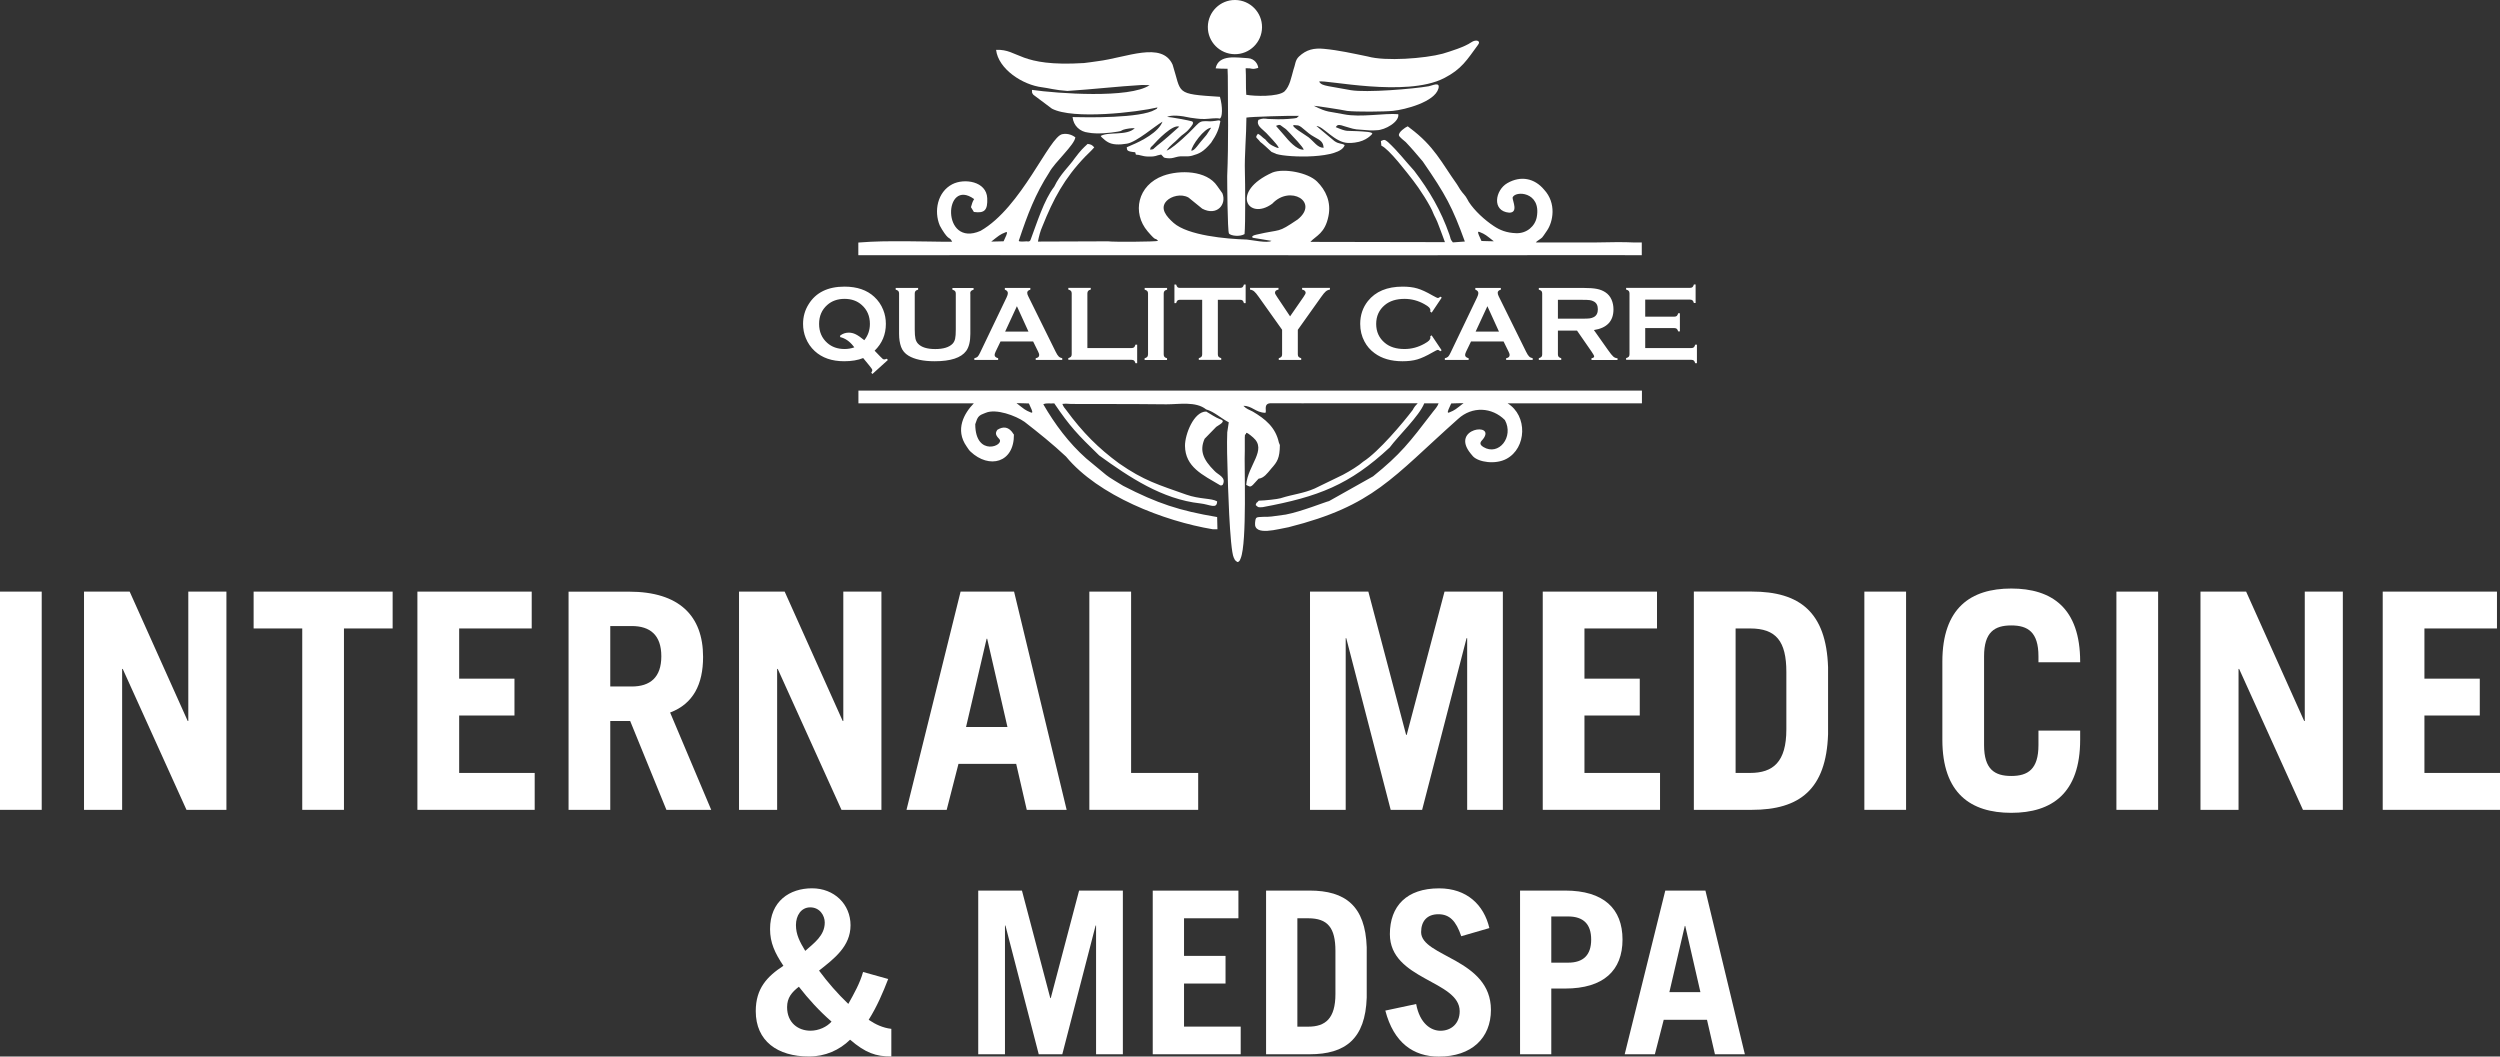
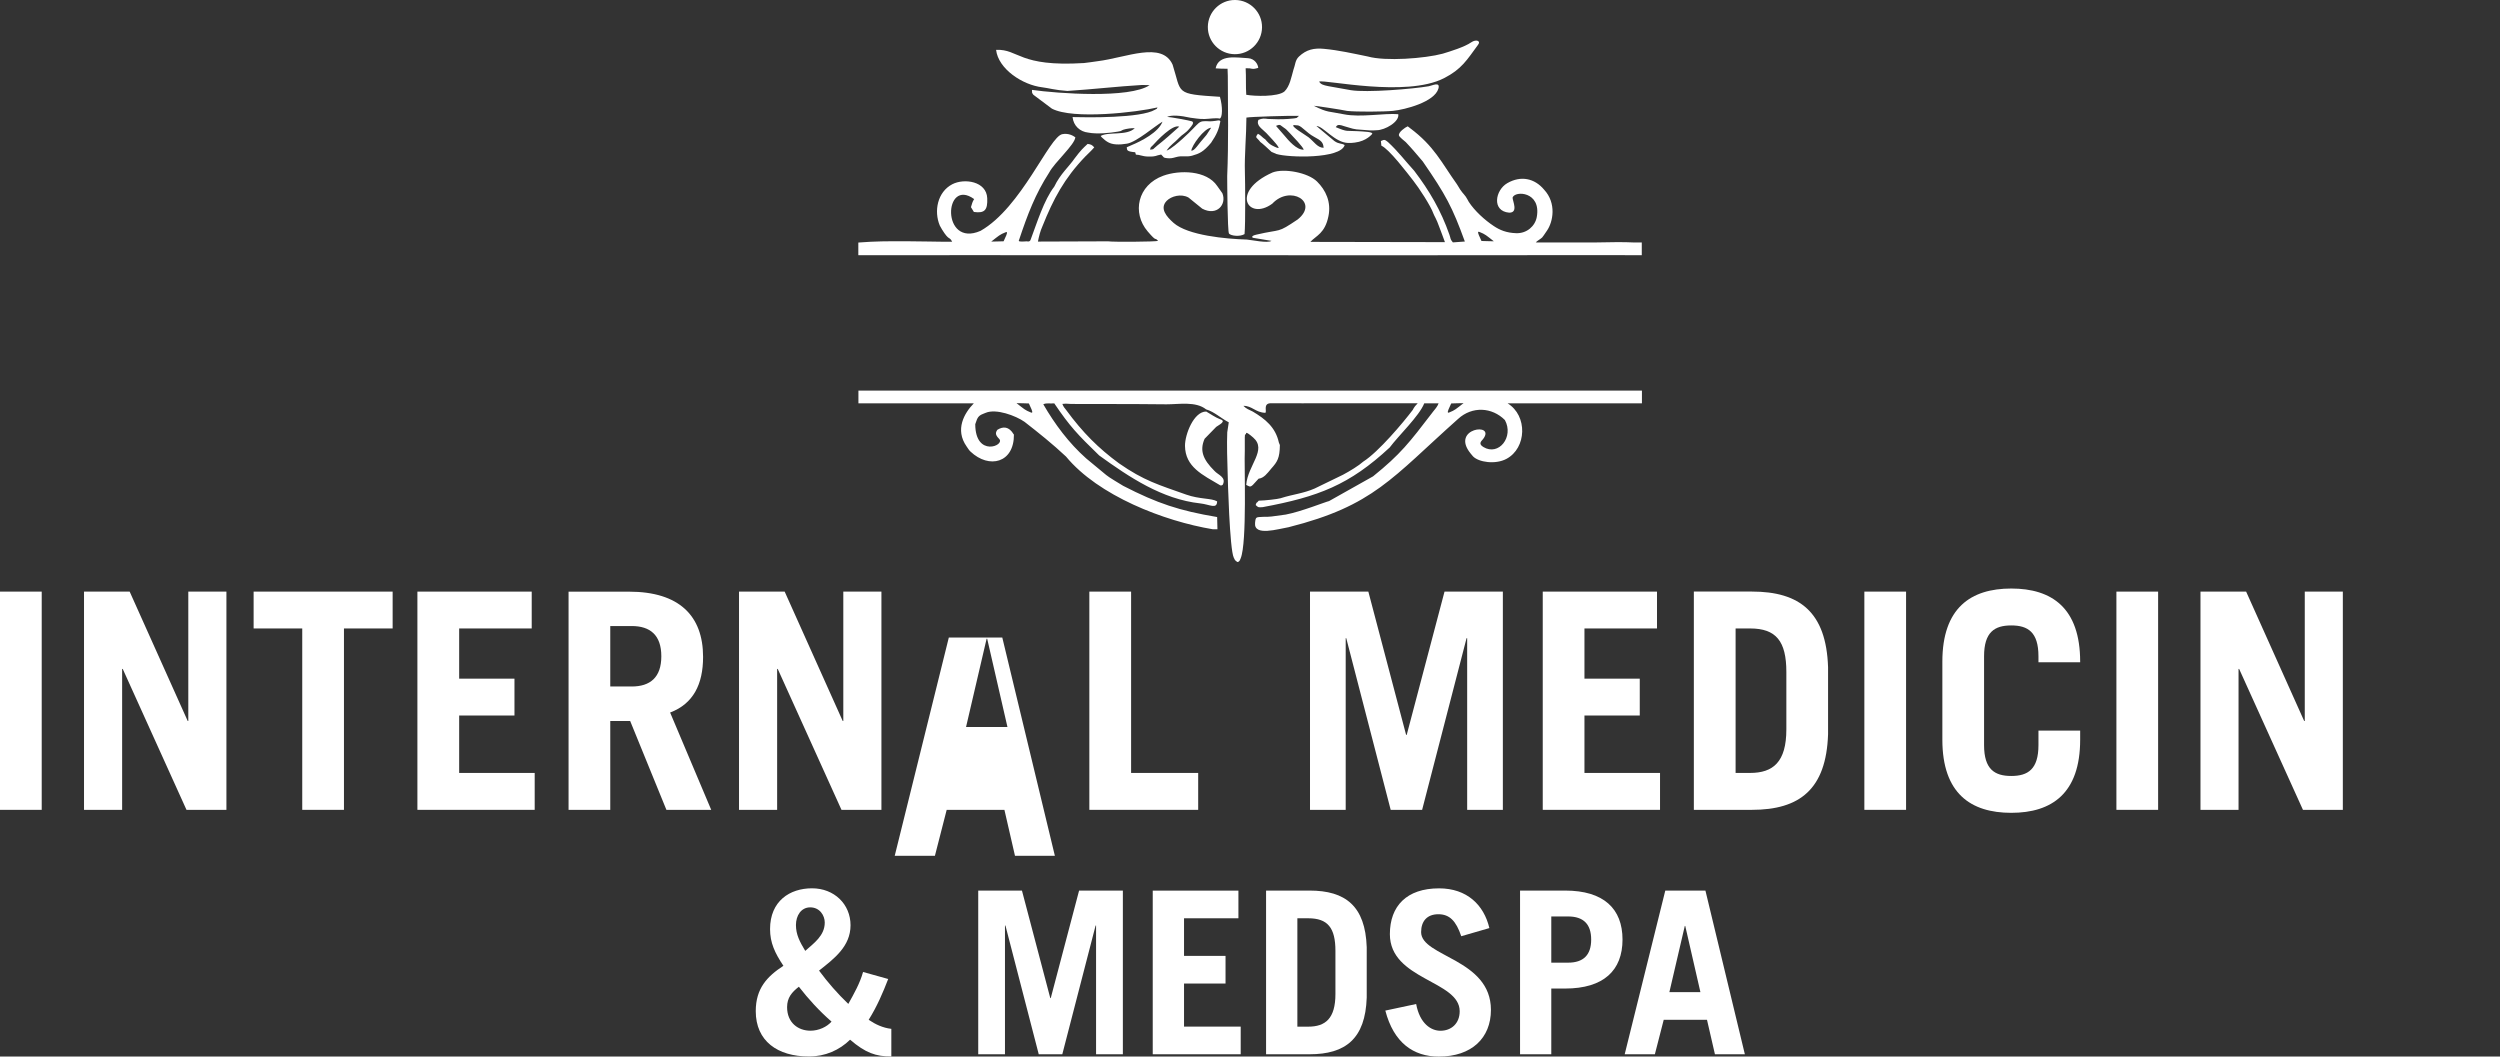
<svg xmlns="http://www.w3.org/2000/svg" id="Layer_2" data-name="Layer 2" viewBox="0 0 494.54 209">
  <rect x="0" y="0" width="494.54" height="209" fill="#333333" stroke="none" />
  <defs>
    <style> .cls-1 { fill-rule: evenodd; } .cls-1, .cls-2 { fill: #fff; } </style>
  </defs>
  <g id="Layer_1-2" data-name="Layer 1">
    <g>
      <path class="cls-2" d="M333.28,183.17h.09l3,13.09h-6.14l3.05-13.09ZM327.36,208.55l1.75-6.82h8.56l1.57,6.82h5.92l-7.8-32.38h-7.94l-8.03,32.38h5.96Z" />
      <path class="cls-2" d="M306.87,181.29h3.32c3.05,0,4.57,1.53,4.57,4.57s-1.52,4.57-4.57,4.57h-3.32v-9.15ZM306.87,208.55v-13h2.74c7.62,0,11.35-3.59,11.35-9.69s-3.72-9.69-11.35-9.69h-8.92v32.38h6.19Z" />
      <path class="cls-2" d="M256.64,181.65h2.15c3.86,0,5.38,1.88,5.38,6.46v8.52c0,4.84-1.97,6.46-5.38,6.46h-2.15v-21.44ZM250.45,208.55h8.61c7.09,0,11.03-3.05,11.3-11.21v-9.96c-.27-8.16-4.22-11.21-11.3-11.21h-8.61v32.38Z" />
      <path class="cls-2" d="M155.7,199.23c0-1.88.94-2.96,2.33-4.04,1.88,2.42,3.99,4.75,6.46,6.9-.9,1.03-2.51,1.8-4.17,1.8-2.38,0-4.62-1.53-4.62-4.66M160.28,179.49c1.88,0,2.87,1.61,2.87,3,0,2.6-2.15,4.08-3.86,5.61-1.08-1.79-1.84-3.23-1.84-5.11s1.03-3.5,2.82-3.5ZM170.73,192.27c-.63,2.24-1.75,4.22-2.92,6.32-2.11-2.02-4.04-4.22-5.79-6.59,3.01-2.38,6.23-4.8,6.23-8.97s-3.23-7.31-7.62-7.31-8.3,2.51-8.3,8.07c0,2.69.94,4.71,2.64,7.26-3.23,2.11-5.47,4.48-5.47,8.97,0,5.92,4.3,8.97,10.54,8.97,3.18,0,6.01-1.25,8.12-3.32,3.05,2.6,5.07,3.32,8.16,3.32v-5.47c-1.66-.18-3.18-.9-4.48-1.79,1.66-2.65,2.82-5.38,3.86-8.07l-4.98-1.39Z" />
      <path class="cls-2" d="M294.62,183.58c-1.08-4.58-4.44-7.85-9.95-7.85-6.41,0-9.73,3.5-9.73,9.06,0,9.06,13.81,9.15,13.81,15.25,0,2.42-1.66,3.86-3.81,3.86-1.84,0-4.08-1.39-4.8-5.29l-6.1,1.3c1.66,6.37,5.56,9.1,10.58,9.1,6.5,0,10.31-3.68,10.31-9.24,0-10.13-13.81-10.49-13.81-15.38,0-2.2,1.21-3.54,3.41-3.54s3.5,1.3,4.53,4.35l5.56-1.61Z" />
      <polygon class="cls-2" points="245.43 208.55 245.43 203.08 234.22 203.08 234.22 194.56 242.43 194.56 242.43 189.09 234.22 189.09 234.22 181.65 244.98 181.65 244.98 176.18 228.03 176.18 228.03 208.55 245.43 208.55" />
      <polygon class="cls-2" points="198.8 208.55 198.8 183.08 198.89 183.08 205.48 208.55 210.14 208.55 216.73 183.08 216.82 183.08 216.82 208.55 222.12 208.55 222.12 176.18 213.46 176.18 207.86 197.43 207.76 197.43 202.16 176.18 193.51 176.18 193.51 208.55 198.8 208.55" />
-       <path class="cls-2" d="M195.16,126.35h.12l4.01,17.46h-8.19l4.07-17.46ZM187.27,160.2l2.33-9.09h11.42l2.09,9.09h7.89l-10.4-43.17h-10.58l-10.7,43.17h7.95Z" />
+       <path class="cls-2" d="M195.16,126.35h.12l4.01,17.46h-8.19l4.07-17.46ZM187.27,160.2h11.42l2.09,9.09h7.89l-10.4-43.17h-10.58l-10.7,43.17h7.95Z" />
      <path class="cls-2" d="M343.33,124.32h2.87c5.14,0,7.17,2.51,7.17,8.61v11.36c0,6.46-2.63,8.61-7.17,8.61h-2.87v-28.58ZM335.07,160.2h11.48c9.45,0,14.71-4.07,15.07-14.95v-13.28c-.36-10.88-5.62-14.95-15.07-14.95h-11.48v43.17Z" />
      <path class="cls-2" d="M120.72,123.84h4.24c3.65,0,5.86,1.79,5.86,5.98s-2.21,5.98-5.86,5.98h-4.24v-11.96ZM140.69,160.2l-8.13-19.25c4.6-1.73,6.52-5.62,6.52-11,0-8.13-4.72-12.91-14.65-12.91h-11.96v43.17h8.25v-17.58h3.94l7.17,17.58h8.85Z" />
-       <polygon class="cls-2" points="494.54 160.2 494.54 152.9 479.59 152.9 479.59 141.54 490.54 141.54 490.54 134.25 479.59 134.25 479.59 124.32 493.94 124.32 493.94 117.03 471.34 117.03 471.34 160.2 494.54 160.2" />
      <polygon class="cls-2" points="442.82 160.2 442.82 132.33 442.94 132.33 455.56 160.2 463.45 160.2 463.45 117.03 455.92 117.03 455.92 142.62 455.8 142.62 444.32 117.03 435.29 117.03 435.29 160.2 442.82 160.2" />
      <rect class="cls-2" x="418.66" y="117.03" width="8.25" height="43.17" />
      <path class="cls-2" d="M392.48,129.82c0-4.79,2.09-6.1,5.38-6.1s5.38,1.32,5.38,6.1v1.19h8.25v-.12c0-10.64-5.62-14.47-13.63-14.47s-13.63,3.83-13.63,14.47v15.43c0,10.64,5.62,14.47,13.63,14.47s13.63-3.83,13.63-14.47v-1.79h-8.25v2.87c0,4.78-2.09,6.1-5.38,6.1s-5.38-1.32-5.38-6.1v-17.58Z" />
      <rect class="cls-2" x="368.8" y="117.03" width="8.25" height="43.17" />
      <polygon class="cls-2" points="328.38 160.2 328.38 152.9 313.43 152.9 313.43 141.54 324.37 141.54 324.37 134.25 313.43 134.25 313.43 124.32 327.78 124.32 327.78 117.03 305.18 117.03 305.18 160.2 328.38 160.2" />
      <polygon class="cls-2" points="266.2 160.2 266.2 126.24 266.31 126.24 275.1 160.2 281.32 160.2 290.11 126.24 290.23 126.24 290.23 160.2 297.29 160.2 297.29 117.03 285.75 117.03 278.27 145.37 278.15 145.37 270.68 117.03 259.14 117.03 259.14 160.2 266.2 160.2" />
      <polygon class="cls-2" points="237.02 160.2 237.02 152.9 223.75 152.9 223.75 117.03 215.49 117.03 215.49 160.2 237.02 160.2" />
      <polygon class="cls-2" points="153.73 160.2 153.73 132.33 153.85 132.33 166.46 160.2 174.36 160.2 174.36 117.03 166.82 117.03 166.82 142.62 166.7 142.62 155.22 117.03 146.19 117.03 146.19 160.2 153.73 160.2" />
      <polygon class="cls-2" points="105.77 160.2 105.77 152.9 90.83 152.9 90.83 141.54 101.77 141.54 101.77 134.25 90.83 134.25 90.83 124.32 105.18 124.32 105.18 117.03 82.57 117.03 82.57 160.2 105.77 160.2" />
      <polygon class="cls-2" points="50.17 117.03 50.17 124.32 59.79 124.32 59.79 160.2 68.04 160.2 68.04 124.32 77.67 124.32 77.67 117.03 50.17 117.03" />
      <polygon class="cls-2" points="24.16 160.2 24.16 132.33 24.28 132.33 36.89 160.2 44.79 160.2 44.79 117.03 37.25 117.03 37.25 142.62 37.13 142.62 25.65 117.03 16.62 117.03 16.62 160.2 24.16 160.2" />
      <rect class="cls-2" y="117.03" width="8.25" height="43.17" />
      <path class="cls-1" d="M234.41,88.19c.05,4.21,3.49,5.75,7,7.83.38.03.31-.06.47-.13.76-1.51-.94-1.93-1.66-2.76-2.24-2.23-2.95-4-1.93-6.33l2.3-2.36c.53-.4,2.15-1.11.72-1.53-.8-.28-1.91-1.05-2.7-1.5-2.46-.02-4.22,4.54-4.2,6.79M201.1,79.76c1.46,1.14,1.69,1.39,2.79,1.82.23.11.47.13.17-.59l-.53-1.18c-.82-.01-1.59-.07-2.43-.06ZM289.5,79.76c-1.46,1.14-1.7,1.39-2.79,1.82-.23.11-.47.13-.17-.59l.53-1.18c.82-.01,1.6-.07,2.43-.06ZM200.53,85.93c-.95-1.62-2.12-1.6-3.23-.91-.43.61-.42,1.01.35,1.8,1.26,1.29-4.71,3.74-4.73-2.91.35-.83.33-1.6,1.55-2.04.16-.06.35-.14.52-.21,2.05-.87,5.92.56,7.67,1.78,2.83,2.2,5.6,4.42,8.21,6.87,6.39,7.75,19.37,12.78,29.06,14.39h.9s-.06-2.42-.06-2.42c-7.48-1.26-11.81-2.69-18.58-6.17-.53-.33-2.93-1.74-3.37-2.15l-3.96-3.28c-3.43-3.05-6.19-6.75-8.48-10.71.69-.31,1.25-.09,2.17-.18,3.13,4.61,4.54,6.09,8.88,10.3,5.97,4.31,12.47,8.67,19.99,9.49,1.92.21,3.3,1.22,3.35-.4-1.12-.66-3.43-.39-6.12-1.34-5.43-1.93-8.36-2.74-13.3-6.19-4.02-2.95-7.15-6.05-10.44-10.54-.36-.44-.53-.62-.76-1.21l.69-.05,1.1.06,12.53.02c2.09.01,4.18.04,6.27.05,2.48.01,5.79-.64,7.85,1,1.69.51,2.94,1.77,4.48,2.56l-.3,1.98c-.1,2.16,0,6.05.08,8.12.02,1.05.39,15.06,1.21,16.67.21.38.13.49.71.87.42-.03.51-.39.65-.72,1.3-3.1.67-18.6.82-21.26v-2.7c.1-.74-.12-.33.25-.65.04-.07-.28-.77,1.41.7,2.81,2.45-1.08,5.45-1.38,9.37.6.28.73.55,1.32,0l1.13-1.23c1.05-.1,1.77-1.12,2.42-1.89.03-.03.07-.08.09-.11,1.21-1.35,1.67-2.07,1.7-4.65l-.2-.5c-.66-3.03-2.7-4.66-5.17-6.13-.73-.36-1.28-.54-1.85-1.13,1.72-.02,2.38,1.31,4.32,1.38.41-.12-.49-1.82,1.02-1.89h4.99c.92.01,1.85.02,2.83,0h.04s21.29,0,21.29,0l-.53.58c-.22.26-.33.53-.45.73-1.88,2.5-6.78,8.32-9.79,10.23-.9.81-2.66,1.88-4.01,2.6l-5.62,2.73c-2.2.96-4.33,1.16-6.58,1.87-.03.01-.08.03-.11.04-.68.19-3.12.47-4.36.49-.67.84-.27-.07-.61.86.51.48.48.49,1.39.42,11.01-2.05,17.15-4.39,25.13-11.81,1.73-2.33,5.85-6.23,6.83-8.73h2.84c-.22.64-.75,1.22-1.16,1.73-.02.03-.06.07-.08.11-4.55,5.93-6.27,8.21-11.73,12.61l-8.7,4.89c-.61.12-5.58,2.11-8.57,2.67l-2.79.38c-.55.05-.92.08-1.47.06-1.64.1-1.68-.09-1.81,1.21-.27,2.71,4.56,1.19,6.63.85,16.86-4.26,20.43-9.75,33.53-21.42,2.79-2.56,6.71-2.33,9.26.22,1.82,3.33-1.21,7.17-4.25,5.34-1.12-.67-.35-1.21-.07-1.57,2.63-3.39-6.58-2.2-2.45,2.86.18.22.35.44.46.55,1.12,1.17,4.44,1.67,6.62.5,4.01-2.14,4.22-8.54.22-10.99h26.58v-2.52h-154.99v2.52h22.83c-1.89,1.94-3.79,5.19-1.42,8.55.33.46.43.69.76,1,3.68,3.48,8.65,2.26,8.59-3.4Z" />
      <path class="cls-1" d="M258.84,27.15c-.67-.51-3.63-2.21-2.91-2.41l.86.07c.8.22,1.7,1.47,3.12,2.23,1.47.78,1.85,1.14,1.92,2.2-1.23-.02-1.89-1.23-2.99-2.09M257.91,29.61c-1.42.09-3.05-1.85-3.89-2.86l-1.5-1.72s-.07-.09-.1-.13c.95-.42.82-.09,1.61.4.27.17.5.35,1.17,1.09.6.66,2.53,2.62,2.71,3.23ZM246.57,23.26c.63-.16,8.78-.41,10.4-.34-.69.5.05.42-2.18.61-1.17.1-2.79.06-3.97,0-.76-.11-1.16-.12-1.88.18-.49,1.12.68,1.71,1.56,2.61.55.57,2.06,2.17,2.32,2.67.13.16.47.65-1.19-.22-.93-.49-1.34-1.34-1.49-1.3-.49-.35-.78-.76-1.3-1.01-.7.88-.19.69.46,1.62.43.29,1.53,1.31,2.22,1.96.18.1.85.39.96.42,2.39.74,12.7,1.01,13.52-1.76-.6-.4-1.11-.14-2.05-.81l-3.54-2.96c1.31-.02,3.64,3.32,6.31,3.35.39,0,.87,0,1.27-.07,2.39-.29,3.41-1.7,3.44-1.7.28-.43-1.58-.48-2.88-.56-2.25-.14-1.9.22-4.32-.8.25-.19.15-.73,1.66-.19,1.63.46,1.83.64,3.44.71,1.49.11,1.81.19,3.01.09,1.6,0,4.54-1.66,4.26-3.17-2.69-.24-7.48.69-10.75.02-3-.62-3.17-.27-5.95-1.68.09-.05,5.43.76,6.59,1.01,1.71.21,7.33.17,9.07-.01,2.36-.24,8.22-1.74,8.98-4.4.42-1.47-1.25-.58-1.9-.47-3.1.54-12.32,1.3-15.42.78l-4.43-.79c-1.05-.21-1.54-.37-1.84-.91,1.12-.45,17.16,3.17,24.67-.66,3.53-1.79,4.58-3.65,6.75-6.6.65-.8-.38-1.17-1.33-.51-1.32.92-4.04,1.76-5.65,2.25-3.47.94-11.31,1.55-14.84.55-3.05-.62-5.68-1.23-8.65-1.51-1.97-.19-3.47.14-4.94,1.52-.79.75-.7,1.6-1.11,2.67-.41,1.4-.69,3.2-1.77,4.25-1.32,1.09-5.91.95-7.55.65-.12-1.64-.01-3.48-.12-5.25l.79.02c.83.18.88.12,1.7-.09-.04-.7-.69-1.84-2.03-1.92-2.11-.08-5.8-.87-6.4,2.01l1.08.06,1.28.02.05,1.42c.03,6.18.16,13.25-.12,19.84,0,.75.05,10.81.35,11.34.35.44,2.11.69,3.08.11.2-1.94.13-10.44.07-12.27-.1-3.33.29-7.27.3-10.77Z" />
      <path class="cls-1" d="M228.83,28.88c-.92.72-.43.64-1.34.72.22-.7.05-.32.58-.88.77-.89,3.95-4.22,5.2-3.66-1.37,1.24-3,2.69-4.45,3.82M235.66,29.82c.06-1.02,2.54-4.45,3.93-4.56l-.92,1.42c-1.87,2.1-2.26,3.09-3.01,3.14ZM239.61,28.18c1.07-1.54,1.54-2.71,1.8-4.19-.14-.25-.31-.19-.93-.09l-.61.07-.48.03c-2.69-.15-1.64.02-5.45,3.44-.71.63-2.33,2.09-3.18,2.36.77-1.16,1.52-1.49,2.55-2.6.59-.63,1.19-.8,2-1.78.43-.53.98-1.1.51-1.41-.57-.19-4.25-.86-4.95-.89.89-.42,2.65-.27,4.63.17.97.1,1.51.27,2.82.25.85-.02,2.32-.27,2.94-.08.58-.12.63-2.36.06-4.31-9.02-.57-7.53-.61-9.36-6.36-2.12-4.68-9.14-1.39-14.85-.68-1.03.13-1.81.28-2.68.36-12.96.81-12.85-2.79-17.39-2.61.45,3.81,5.25,6.95,9.14,7.41,1.13.13,2.56.56,4.96.72,4.89-.31,10.08-.91,14.76-1.18l1.52.03c-3.95,2.7-18.23,1.66-23.28.94.04.56-.08.5.28.97l3.66,2.74c4.21,2.21,16.9.71,20.89-.24-.26.45.12.09-.48.45-2.83,1.7-13.44,1.54-16.32,1.46.18,1.73,1.47,2.9,3.1,3.07,1.74.34,4.24.08,5.86-.19.99-.17.46-.16,1.09-.38.55-.19,1.71-.35,2.26-.3-1.62,1.57-5.18.63-6.76,1.54.03.04.09.05.1.12.02.07.08.09.1.12.89.86,1.59,1.34,2.84,1.42.73.05,1.46-.02,2.17-.14,1.91-.32,5.53-3.49,7.03-4.35-.78,2.08-4.11,3.82-6.18,4.67l-.89.39c.09.58-.1.82,1.67.99l.14.47c.79,0,1.19.34,2.4.38,1.64.05,1.45-.2,2.59-.4.69.64.32.61,1.17.72.67.08,1.12-.02,1.7-.19,1.37-.4,2.1.02,3.25-.3,1.46-.42,2.22-.72,3.8-2.6Z" />
      <path class="cls-1" d="M196.1,47.78c1.45-1.14,1.69-1.39,2.79-1.82.23-.11.47-.13.17.59l-.53,1.18c-.82.01-1.6.06-2.43.06M295.49,47.72c-1.45-1.14-1.69-1.39-2.79-1.82-.23-.11-.47-.13-.17.59l.53,1.18c.82.01,1.6.06,2.43.06ZM169.78,47.98c3.5-.27,5.79-.26,9.28-.26,3.07,0,6.2.12,9.29.1-.57-1.14-.55-.06-2.01-2.43l-.43-.76c-1.22-2.88-.45-6.67,2.46-8.18,2.39-1.24,6.78-.59,6.92,2.76.1,2.36-.52,3.02-2.64,2.72l-.58-.95c.23-.72.25-.99.63-1.6-6.04-4.37-6.54,9.7,1.26,6.29,8.14-4.62,13.61-18.69,16.19-19.13,1.23-.24,2.15.32,2.57.62-.13,1.49-4.12,4.97-5.16,6.95-2.77,4.3-4.27,8.27-5.96,13.31-.2.37.02.43,1.53.32.07,0,.58.19.75-.34,1.23-3.26,2.63-7.84,4.67-10.48,1.18-2.5,3.02-4.08,4.01-5.56,1.29-1.7,1.57-1.94,2.59-2.89.66.09.84.17,1.31.68-.55.66-1.29,1.32-1.76,1.8-4.19,4.36-6.34,8.45-8.48,13.79-.44.96-.72,2.1-.9,3.05l13.89-.05c.82.15,9.46.1,9.88-.09-.83-.9-.08.44-2.06-1.87-3.14-3.67-2.02-9.17,3.09-11.02,3.18-1.15,8.56-1.11,10.67,2.04.34.5.68.98,1.01,1.42.91,2.19-1.06,4.6-3.98,3.06l-2.71-2.2c-1.48-.83-3.44-.25-4.31.64-1.46,1.5-.05,3.13,1.35,4.37,2.83,2.5,10.42,3.18,14.49,3.3,1.12.1,4.06.76,4.89.26l-3.69-.61s-.58-.33.68-.62c5.14-1.2,3.99-.18,8.19-3.01,4.3-3.46-1.51-6.88-5.03-3.12-4.73,3.48-8.49-2.36.05-6.17,2.24-.87,7,.01,8.8,1.79,1.74,1.72,2.83,4.06,2.26,6.85-.69,3.42-2.43,3.85-3.58,5.09l26.62.05c-.32-.97-.76-1.99-1.11-2.98-.58-1.66-1-2.2-1.16-2.65-.53-1.53-2.87-5.12-4-6.54-1.16-1.48-4.77-6.25-6.3-6.91l-.1-.92c.76-.38.82-.23,1.39.19,2.01,1.85,3.42,3.75,5.2,5.69,3.02,3.97,5.28,7.83,6.97,12.65.32.92.11.81.68,1.52l2.37-.17c-2.48-6.84-3.76-9.22-8.33-15.85-1.18-1.39-2.1-2.49-3.35-3.81-.26-.24-1.3-1.01-1.36-1.34-.11-.65,1.25-1.59,1.74-1.79l.33.25s.08.06.11.09c4.83,3.6,6.21,6.8,9.31,11.14,1.02,1.76,1.16,1.64,1.74,2.44.24.33.42.76.58,1.01,1.16,1.79,3.16,3.61,4.96,4.8,1.17.78,2.49,1.35,4.45,1.41,2.06.06,3.71-1.37,4.05-3.2.92-5.07-4.36-5.27-4.79-3.83.03.74,1.17,2.98-.67,2.97-3.51-.3-2.76-4.47-.37-5.84,2.68-1.54,5.39-.97,7.28,1.29,2.49,2.69,1.77,6.36.57,8.1-1.22,1.77-.7,1.18-1.93,2.07l-.29.25c.07,0,.15.02.23.02h11.71c2.84-.06,5.52-.1,7.32,0h1.71v2.52h-.29c-1.78-.05-66.03.07-77.13,0h-45.46c-6.64-.02-12.14,0-17.75,0h-14.35v-2.52Z" />
      <path class="cls-1" d="M244.34,0c2.96.03,5.34,2.45,5.31,5.41-.03,2.96-2.45,5.34-5.41,5.31-2.96-.03-5.34-2.45-5.31-5.41.03-2.96,2.45-5.34,5.4-5.31" />
-       <path class="cls-2" d="M325.45,64.94v3.91h9.14c.21,0,.37-.05.48-.15.11-.1.2-.27.27-.52h.34v3.67h-.34c-.07-.25-.16-.42-.27-.52-.11-.1-.27-.15-.48-.15h-12.92v-.34c.25-.07.42-.16.52-.27.1-.11.15-.27.15-.49v-12.04c0-.22-.05-.38-.15-.49-.1-.11-.27-.2-.52-.27v-.34h12.66c.21,0,.37-.05.48-.15.11-.1.2-.27.27-.52h.34v3.67h-.34c-.07-.25-.16-.42-.27-.52-.11-.1-.27-.15-.48-.15h-8.88v3.37h5.77c.21,0,.37-.05.48-.15.11-.1.2-.27.27-.52h.34v3.59h-.34c-.07-.24-.16-.41-.27-.51-.11-.1-.27-.15-.48-.15h-5.77ZM308.18,63.04h4.8c.71,0,1.21-.02,1.5-.06.29-.04.56-.13.81-.26.53-.29.79-.8.79-1.54s-.26-1.26-.79-1.54c-.25-.14-.52-.23-.8-.27-.28-.04-.79-.06-1.51-.06h-4.8v3.74ZM308.18,65.39v4.72c0,.21.05.37.15.48.1.12.27.2.51.27v.34h-4.44v-.34c.25-.07.42-.16.52-.27.1-.11.15-.27.15-.48v-12.05c0-.22-.05-.38-.15-.49-.1-.11-.27-.2-.52-.27v-.34h8.91c1.09,0,1.95.06,2.58.19.64.12,1.19.35,1.67.66.55.36.96.85,1.23,1.47.26.6.38,1.24.38,1.92,0,2.33-1.29,3.69-3.87,4.09l2.77,3.92c.48.69.84,1.13,1.07,1.33.23.2.5.31.83.33v.34h-5.15v-.34c.35-.06.53-.18.53-.37,0-.12-.16-.43-.49-.91l-2.9-4.19h-3.78ZM296.52,65.6l-2.29-5.03-2.33,5.03h4.61ZM297.41,67.55h-6.42l-.97,2.01c-.13.28-.2.5-.2.66,0,.31.23.52.7.64v.34h-4.71v-.34c.28-.06.49-.15.64-.29.15-.14.31-.41.5-.81l5.24-10.93c.17-.35.25-.63.25-.84,0-.32-.2-.55-.6-.69v-.34h5.05v.34c-.41.12-.62.32-.62.61,0,.2.06.43.19.69l5.42,10.97c.23.47.43.78.61.95.17.17.41.28.7.34v.34h-5.25v-.34c.46-.08.69-.29.69-.65,0-.15-.07-.37-.21-.65l-.99-2.01ZM283.19,66.32l1.99,2.97-.27.19c-.2-.18-.36-.27-.48-.27s-.48.16-1.05.5c-1.2.69-2.2,1.15-3.02,1.39-.82.24-1.79.36-2.92.36-2.25,0-4.09-.53-5.53-1.6-.85-.62-1.52-1.39-2-2.31-.56-1.05-.84-2.21-.84-3.48,0-1.73.51-3.23,1.51-4.5,1.52-1.91,3.81-2.87,6.88-2.87,1.13,0,2.1.12,2.91.36.8.23,1.82.7,3.03,1.4.58.33.93.49,1.05.49s.28-.09.48-.27l.27.19-1.99,2.97-.28-.19c.01-.11.02-.2.02-.28,0-.2-.09-.39-.26-.57-.17-.18-.48-.39-.93-.64-1.23-.69-2.54-1.04-3.92-1.04-1.63,0-2.93.41-3.9,1.22-1.14.95-1.71,2.2-1.71,3.74s.57,2.79,1.71,3.74c.97.82,2.27,1.22,3.9,1.22,1.38,0,2.68-.35,3.92-1.04.45-.25.76-.46.93-.64.17-.18.26-.37.26-.57,0-.07,0-.17-.02-.27l.28-.2ZM256.73,65.23v4.87c0,.21.05.38.15.49.1.11.27.2.52.27v.34h-4.44v-.34c.24-.07.41-.16.51-.27.1-.11.15-.28.15-.49v-4.87l-4.6-6.47c-.39-.56-.7-.93-.93-1.12-.22-.19-.49-.31-.81-.35v-.34h5.63v.34c-.47.07-.7.29-.7.64,0,.12.14.4.43.82l2.56,3.83,2.65-3.83c.28-.41.43-.69.43-.83,0-.16-.06-.3-.19-.41-.13-.11-.3-.19-.51-.22v-.34h5.5v.34c-.31.04-.58.16-.81.35-.23.19-.54.56-.93,1.12l-4.6,6.47ZM240.91,59.3v10.79c0,.22.05.38.15.49.1.11.27.2.52.27v.34h-4.44v-.34c.25-.07.42-.16.52-.27.1-.11.15-.27.15-.49v-10.79h-4.4c-.21,0-.37.05-.48.14-.11.09-.2.27-.27.52h-.34v-3.67h.34c.08.25.17.42.27.52.11.1.27.14.47.14h11.91c.21,0,.38-.05.49-.14.11-.1.2-.27.27-.52h.34v3.67h-.34c-.07-.25-.16-.43-.27-.52-.11-.1-.27-.14-.49-.14h-4.39ZM227.1,70.1v-12.05c0-.21-.05-.37-.15-.48-.1-.11-.27-.2-.52-.27v-.34h4.44v.34c-.25.06-.42.15-.52.27-.1.11-.15.27-.15.48v12.05c0,.22.05.38.15.5.1.12.27.2.51.27v.34h-4.44v-.34c.25-.07.42-.16.52-.27.1-.11.15-.27.15-.49ZM215.11,68.85h8.74c.22,0,.38-.05.49-.15.11-.1.2-.27.27-.52h.34v3.67h-.34c-.07-.25-.16-.42-.27-.52-.11-.1-.27-.15-.49-.15h-12.52v-.34c.25-.07.42-.16.52-.27.1-.11.15-.27.15-.49v-12.04c0-.22-.05-.38-.15-.49-.1-.11-.27-.2-.52-.27v-.34h4.44v.34c-.25.06-.42.15-.52.27-.1.11-.15.28-.15.5v10.79ZM203.45,65.6l-2.29-5.03-2.33,5.03h4.61ZM204.34,67.55h-6.42l-.97,2.01c-.13.28-.2.5-.2.66,0,.31.24.52.7.64v.34h-4.71v-.34c.28-.06.49-.15.64-.29.15-.14.31-.41.5-.81l5.24-10.93c.17-.35.25-.63.25-.84,0-.32-.2-.55-.6-.69v-.34h5.05v.34c-.41.12-.62.32-.62.61,0,.2.06.43.2.69l5.42,10.97c.23.47.43.78.61.95.17.17.41.28.7.34v.34h-5.25v-.34c.46-.08.69-.29.69-.65,0-.15-.07-.37-.21-.65l-.99-2.01ZM191.95,58.06v7.98c0,1.51-.28,2.64-.83,3.39-1,1.35-3.07,2.03-6.21,2.03-2.27,0-4-.37-5.2-1.1-.7-.42-1.19-1-1.46-1.73-.26-.73-.4-1.59-.4-2.59v-7.98c0-.22-.05-.38-.15-.49-.1-.11-.27-.2-.52-.27v-.34h4.44v.34c-.24.06-.42.15-.52.27-.1.11-.15.28-.15.5v7.11c0,.82.05,1.43.14,1.82.09.39.26.72.51.99.67.71,1.8,1.06,3.41,1.06s2.76-.36,3.43-1.06c.24-.26.41-.59.5-.99.09-.4.13-1,.13-1.82v-7.11c0-.22-.05-.38-.15-.49-.1-.11-.27-.2-.52-.27v-.34h4.19v.34c-.25.07-.42.16-.52.27-.1.11-.15.27-.15.49ZM170.97,67.3c.74-.92,1.11-2,1.11-3.23,0-1.54-.54-2.79-1.61-3.74-.9-.81-2.04-1.21-3.41-1.21s-2.52.41-3.42,1.21c-1.08.96-1.61,2.21-1.61,3.75s.54,2.8,1.61,3.75c.91.81,2.05,1.21,3.43,1.21.66,0,1.3-.11,1.93-.33-.08-.1-.15-.18-.2-.25-.74-.95-1.61-1.54-2.61-1.78v-.29c.5-.39,1.07-.59,1.71-.59.46,0,.92.11,1.37.33.45.22,1.02.61,1.7,1.17ZM173.01,69.37l1.11,1.15c.25.26.42.43.51.49.09.06.19.09.31.09.1,0,.26-.05.48-.14l.22.25-3.06,2.77-.23-.25c.14-.23.21-.4.21-.51,0-.12-.19-.42-.58-.89l-1.23-1.5c-1.03.42-2.29.63-3.76.63-2.43,0-4.37-.67-5.83-2.02-.78-.72-1.37-1.58-1.77-2.58-.36-.88-.53-1.82-.53-2.79,0-1.43.37-2.73,1.11-3.9,1.43-2.31,3.8-3.47,7.09-3.47,2.47,0,4.43.67,5.88,2.01.78.72,1.37,1.57,1.77,2.57.36.88.53,1.82.53,2.79,0,2.1-.74,3.86-2.22,5.3Z" />
    </g>
  </g>
</svg>